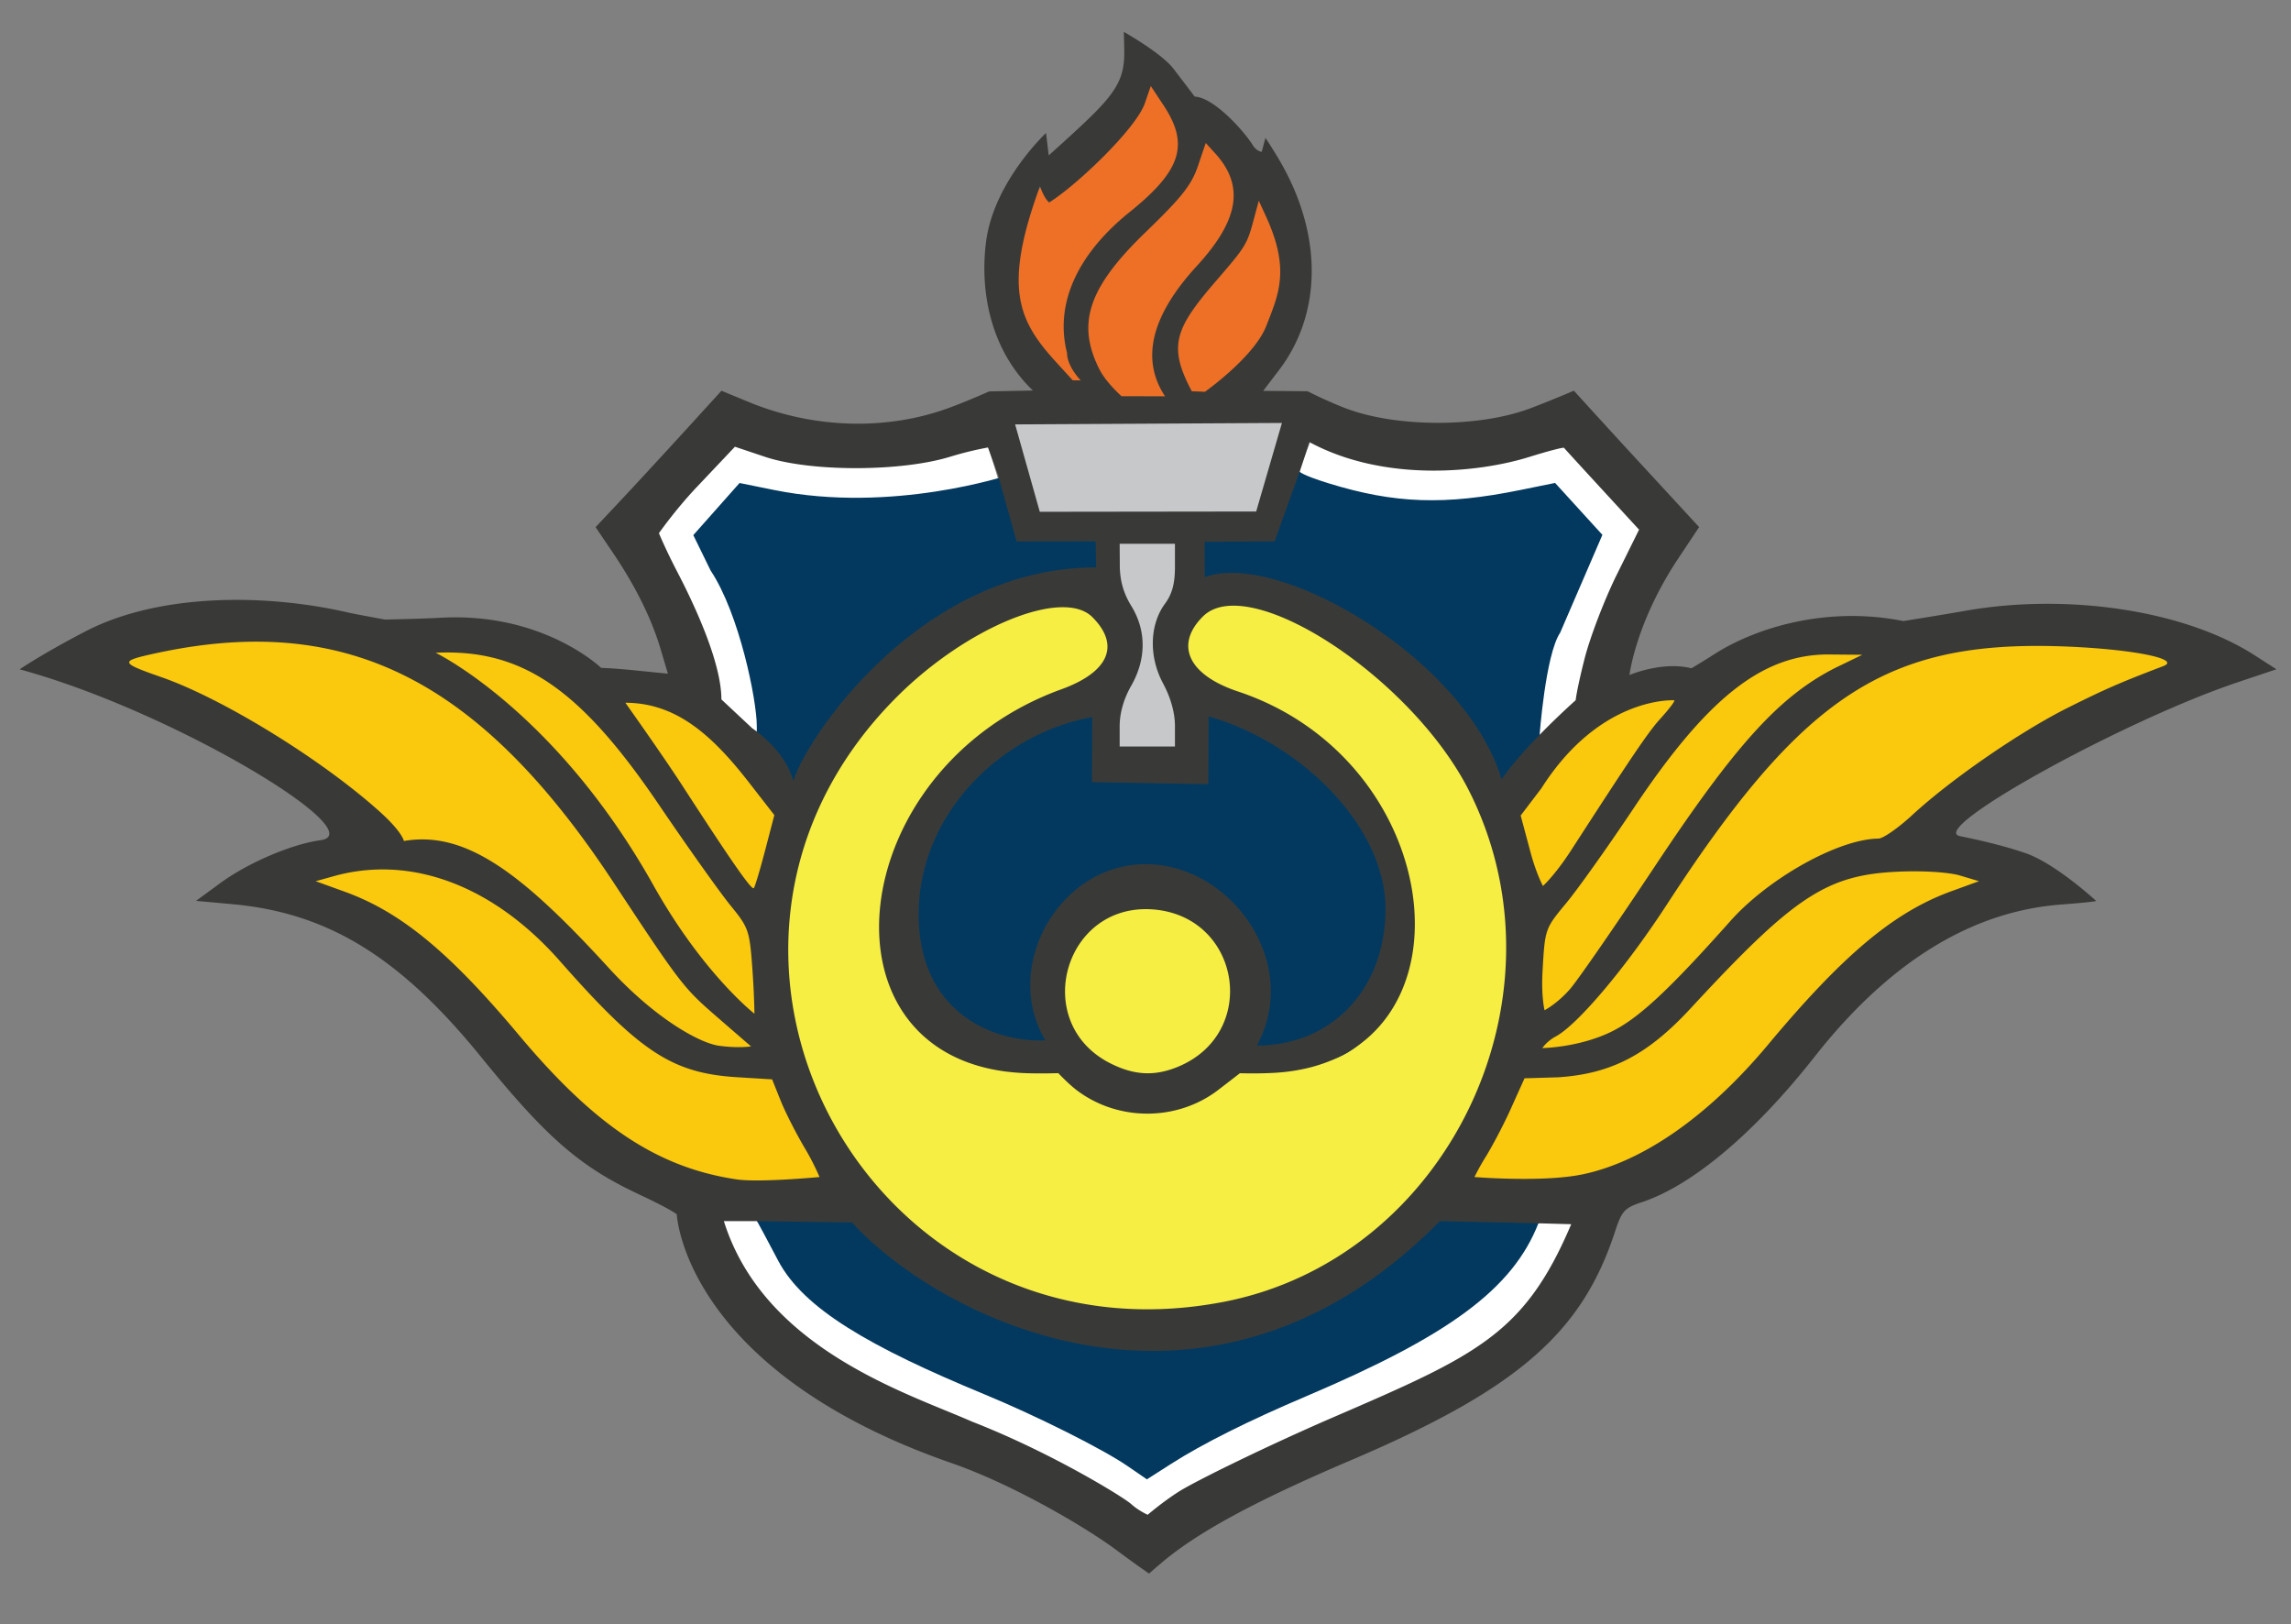
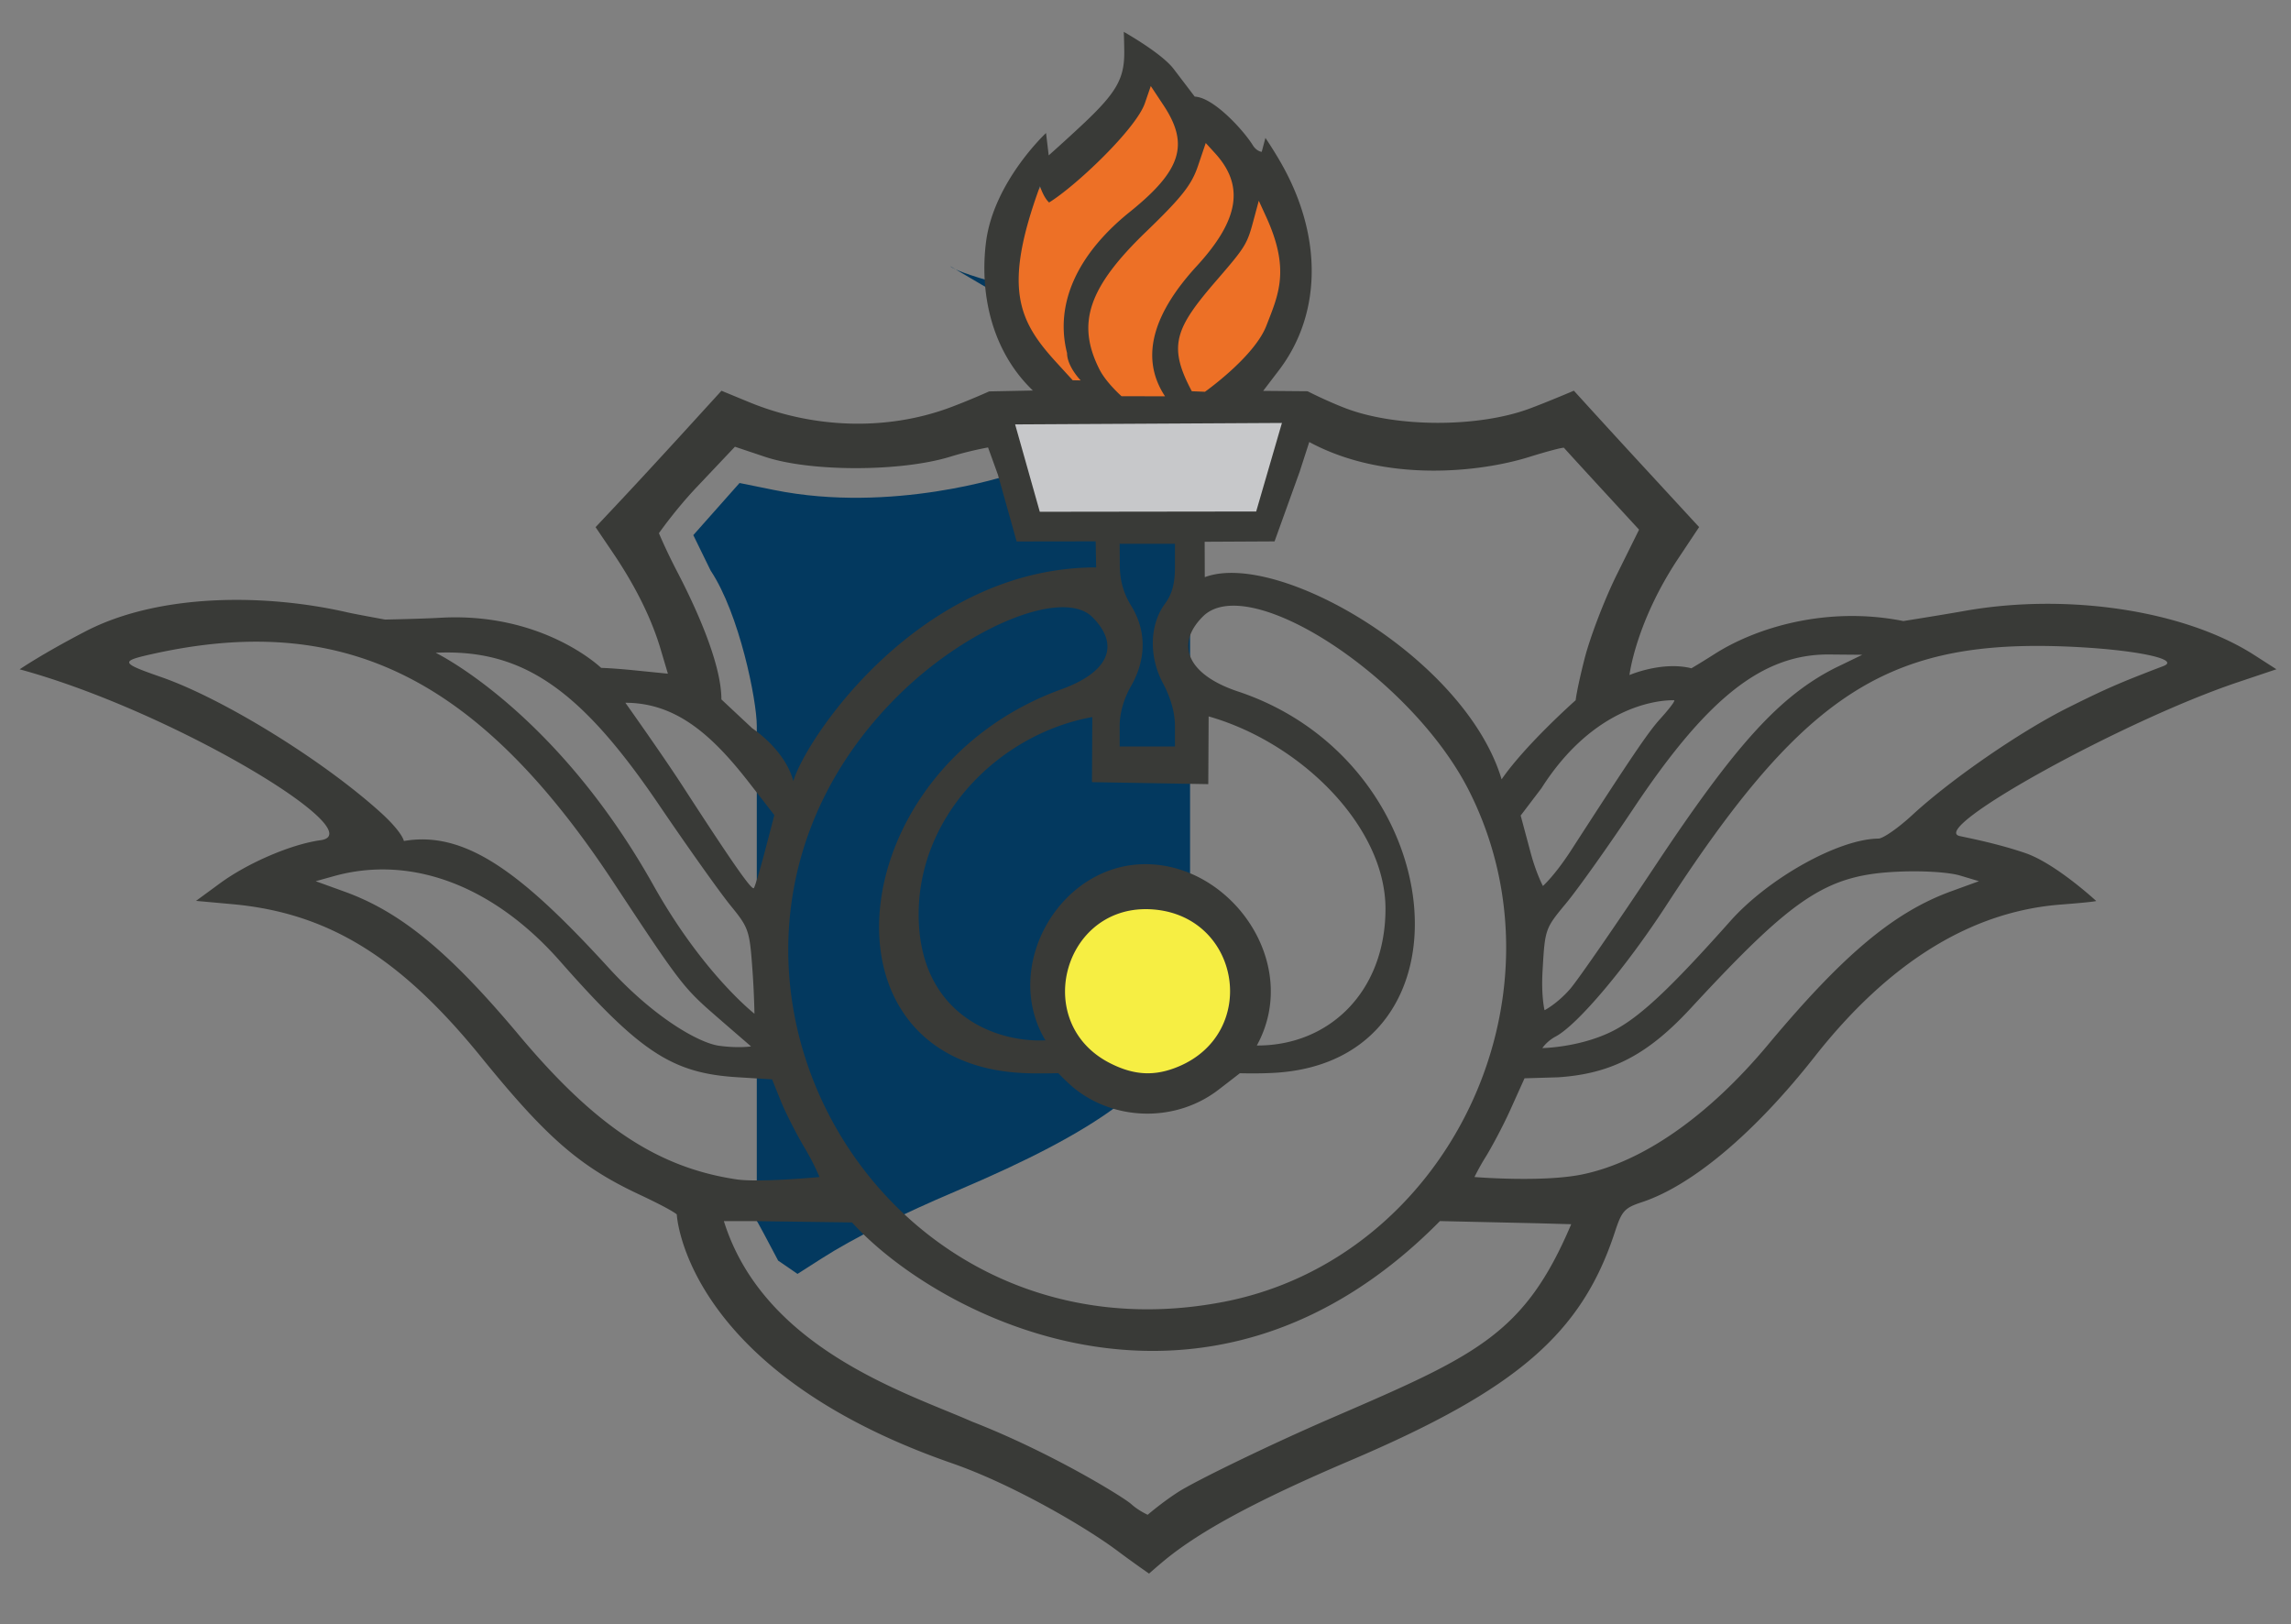
<svg xmlns="http://www.w3.org/2000/svg" height="93.398mm" viewBox="0 0 131.762 93.398" width="131.762mm">
  <rect x="0" y="0" width="131.762" height="93.398" fill="#808080" stroke="none" />
  <g style="display:inline">
    <g style="display:inline">
      <g style="display:inline">
-         <path d="M285.355 93.656c-.145-.043-1.246 2.742-2.449 6.192-1.203 3.449-2.933 8.346-3.844 10.882l-.486 1.352h-59.662l-.965-3.46c-2.003-7.179-3.979-13.356-4.433-13.86-.144-.16-2.904.395-6.133 1.232-8.798 2.282-10.907 2.572-20.46 2.81-11.917.298-17.725-.426-25.847-3.214-1.749-.6-3.342-1.092-3.539-1.092-.533 0-11.12 11.484-14.111 15.307-1.428 1.824-2.596 3.544-2.596 3.82 0 .276 1.342 3.18 2.982 6.457 6.268 12.519 9.537 21.054 10.375 27.086l.448 3.217 3.875 3.506c2.934 2.653 5.013 4.6 6.558 6.168v100.904h-13.377v13.824h7.075c3.352 5.947 8.343 11.878 14.09 16.463a79.82 79.82 0 0 0 5.001 3.662v4.65h7.766c6.104 3.258 14.064 6.796 26.404 11.864 11.353 4.662 27.752 13.333 34.08 18.021 1.398 1.035 2.6 1.883 2.672 1.883.073 0 1.794-1.237 3.825-2.748 5.283-3.932 18.395-10.461 39.658-19.748 9.568-4.179 15.582-6.927 20.209-9.271h9.51v-5.454c.173-.113.355-.212.529-.328 4.714-3.126 10.304-8.696 13.41-13.36 1.202-1.805 3.26-5.552 4.84-8.634h6.177v-10.303h-11.029V158.293a138.478 138.478 0 0 1 3.793-3.809l4.278-4.097 1-4.612c1.816-8.377 5.122-17.205 10.367-27.677l2.726-5.444-7.027-7.693c-3.865-4.232-7.64-8.32-8.389-9.086l-1.36-1.393-5.888 1.678c-7.488 2.136-13.298 3.102-20.275 3.367-9.422.359-18.261-1.1-25.856-4.267-2.011-.839-3.776-1.56-3.922-1.604z" style="opacity:1;fill:#fff;fill-opacity:1;stroke:none;stroke-width:1.704" transform="matrix(.265 0 0 .265 0 0)" />
-       </g>
-       <path d="M282.066 102.361c-5.52 4.313-4.027 9.324-6.98 13.033l-51.34-2.802c-1.403-3.4-2.242-5.543-4.833-9.499 0 0-25.242 8.439-50.911 3.241l-7.5-1.518-5.018 5.657-5.017 5.654 3.758 7.687c6.27 9.417 10.02 28.195 10.02 33.704V265s-.845-1.84 4.634 8.564c5.478 10.404 19.806 18.702 44.896 29.073 11.24 4.645 25.576 11.834 30.93 15.51l4.203 2.886 5.297-3.383c6.832-4.364 16.768-9.335 29.295-14.656 30.892-13.123 44.784-23.224 50.38-37.527h.227v-105.57s1.28-17.817 4.493-22.592l9.168-21.237-5.133-5.632-5.135-5.635-7.5 1.525c-16.477 3.353-27.332 2.978-41.639-1.441-5.84-1.804-6.295-2.524-6.295-2.524z" style="display:inline;opacity:1;fill:#03395f;fill-opacity:1;stroke-width:1" transform="scale(.265)" />
+         </g>
+       <path d="M282.066 102.361c-5.52 4.313-4.027 9.324-6.98 13.033l-51.34-2.802c-1.403-3.4-2.242-5.543-4.833-9.499 0 0-25.242 8.439-50.911 3.241l-7.5-1.518-5.018 5.657-5.017 5.654 3.758 7.687c6.27 9.417 10.02 28.195 10.02 33.704V265s-.845-1.84 4.634 8.564l4.203 2.886 5.297-3.383c6.832-4.364 16.768-9.335 29.295-14.656 30.892-13.123 44.784-23.224 50.38-37.527h.227v-105.57s1.28-17.817 4.493-22.592l9.168-21.237-5.133-5.632-5.135-5.635-7.5 1.525c-16.477 3.353-27.332 2.978-41.639-1.441-5.84-1.804-6.295-2.524-6.295-2.524z" style="display:inline;opacity:1;fill:#03395f;fill-opacity:1;stroke-width:1" transform="scale(.265)" />
      <g style="display:inline">
-         <path d="m445.98 134.084-60.47 8.422-37.621 10.113-22.004 22.117-11.576 84.52 29.814-1.934 27.432-9.134 31.18-35.21 33.161-21.044-15.503-11.793 23.867-20.518 32.138-16.525zm-425.856 9.33 53.396 29.355 3.335 9.406-15.702 9.797 27.34 15.586s36.268 52.602 74.732 52.347l21.458-1.886-12.507-88.515-22.671-17.894-36.64-10.994-23.507-.97-38.688-6.564z" style="opacity:1;fill:#fac80c;fill-opacity:1;stroke:none;stroke-width:1.664" transform="scale(.265)" />
-       </g>
+         </g>
      <g style="display:inline">
-         <path d="M239.922 287.317c-30.853-3.736-57.802-27.544-66.926-57.643-5.294-17.468-4.11-38.94 3.391-55.764 7.215-16.184 23.5-31.49 39.219-39.094 11.056-5.349 20.292-4.292 24.13.079 2.634 3 3.123 6.033 1.406 8.727-1.517 2.38-3.883 5.867-10.81 8.663-8.615 3.475-15.959 8.421-22.178 14.936-16.677 17.467-21.167 37.584-9.255 52.026 6.038 7.32 15.375 11.029 27.768 11.029h4.152l2.314 2.12c4.447 4.075 9.506 6.105 15.997 6.418 6.92.333 10.456-2.575 16.685-7.04l3.258-2.517 4.81 1.019c18.079 3.83 26.548-5.177 30.256-21.366.957-4.176.878-12.079-.169-16.999-2.278-10.71-24.731-33.854-15.416-27.26 7.204 5.1 19.654 17.042-21.342-13.604-5.11-3.82-9.01-4.043-10.638-6.82-1.345-2.295-1.306-4.4.132-6.96 3.524-6.273 14.432-9.033 26.15-3.2 7.615 3.79 15.113 9.398 22.569 16.878 11.993 12.031 19.783 26.202 22.505 42.146 5.751 33.68-14.719 72.937-45.139 87.348-6.512 3.085-12.358 4.903-19.993 6.219-4.913.846-18.176 1.228-22.876.66z" style="opacity:1;fill:#f6ee43;fill-opacity:1;stroke:none;stroke-width:1.664" transform="scale(.265)" />
        <path d="M67.63 110.836c-2.698-.874-4.335-3.115-4.14-5.668.156-2.033 1.338-3.826 3.047-4.624 2.57-1.198 5.717-.309 7.212 2.038 1.084 1.703 1.07 4.168-.036 5.89-1.257 1.959-4.019 3.032-6.083 2.364z" style="opacity:1;fill:#f6ee43;fill-opacity:1;stroke:none;stroke-width:.521" transform="translate(-3.126 -48.616)" />
      </g>
      <g style="display:inline">
        <path d="m61.904 78.304-1.585-5.746 17.527.028-1.669 5.77Z" style="opacity:1;fill:#c7c8ca;fill-opacity:1;stroke:none;stroke-width:.508" transform="translate(-3.126 -48.616)" />
-         <path d="M67.011 78.997h3.98v13.559h-3.98z" style="opacity:1;fill:#c7c8ca;fill-opacity:1;stroke:none;stroke-width:1.222" transform="translate(-3.126 -48.616)" />
      </g>
      <g style="display:inline">
        <path d="m69.328 52.022-2.146 3.529c-.328.358-.71.752-1.159 1.2-1.722 1.718-3.381 3.071-3.642 2.97-.086-.032-.253-.249-.372-.48l-.217-.421-.358 1.114c-.817 2.536-1.13 4.63-.91 6.057.021.132.045.26.071.385l.756 1.752 2.961 3.76 5.935.921 2.044-.386c.2.024 2.62-1.714 3.29-2.454a9.77 9.77 0 0 0 2.013-3.445c.26-.76.305-1.078.305-2.123 0-1.085-.04-1.348-.346-2.235a23.174 23.174 0 0 0-.668-1.71l-.311-.68-.014-.134-2.918-3.075-.03-.037-.598-.719-.024.07z" style="opacity:1;fill:#ed7026;fill-opacity:1;stroke:none;stroke-width:.516" transform="translate(-3.126 -48.616)" />
      </g>
    </g>
    <path d="M243.895 6.918s.105 2.628.105 4.518c0 5.705-1.777 8.76-9.086 15.613-3.822 3.583-7.314 6.67-7.314 6.67l-.579-4.856S215.674 39.43 214 52.5c-1.376 10.738.97 23.426 10.164 32.248l-9.486.191s-4.553 2.044-8.678 3.563c-13.562 4.993-29.43 4.537-43.459-1.246l-5.959-2.457-8.041 8.814c-4.423 4.848-10.57 11.509-13.662 14.801l-5.621 5.986 3.756 5.551c4.904 7.248 8.384 14.276 10.35 20.899l1.587 5.347-7.181-.72c-4.935-.496-7.303-.536-7.303-.536s-12.58-12.168-34.967-10.875c-3.968.23-11.918.39-11.918.39s-6.457-1.17-8.082-1.542c-18.48-4.235-41.304-4.038-56.977 4.115-9.48 4.932-14.257 8.223-14.257 8.223 33.142 9.006 76.95 35.488 65.275 37.088-6.319.866-15.756 4.914-21.816 9.36l-5.184 3.8 7.865.715c20.814 1.891 36.43 11.499 54.1 33.285 14.079 17.358 21.341 23.673 34.133 29.674 7.437 3.49 8.24 4.369 8.24 4.369s1.563 33.808 59.734 54.004c13.08 4.541 28.95 13.802 35.867 18.978 3.493 2.614 6.897 4.965 6.897 4.965s1.482-1.327 3.297-2.83c7.75-6.417 20.202-13.115 40.326-21.691 36.2-15.427 50.271-27.577 57.486-49.637 1.487-4.546 2.076-5.198 5.82-6.434 10.928-3.606 24.503-15.027 37.489-31.54 16.134-20.517 33.979-31.554 53.441-33.055 7.605-.587 7.703-.778 7.703-.778s-8.793-8.14-15.398-10.402c-6.605-2.261-13.639-3.513-14.37-3.728-6.257-1.849 35.794-25.039 60.393-33.305l8.483-2.852-4.799-3.08c-15.088-9.682-40.488-13.552-62.867-9.582-4.885.867-13.295 2.2-13.295 2.2-16.56-3.307-31.977 1.379-41.092 7.228a162.352 162.352 0 0 1-4.906 3.02c-6.368-1.593-13.445 1.468-13.445 1.468s1.338-11.387 10.61-25.332l4.507-6.775-13.315-14.444a2874.78 2874.78 0 0 1-13.867-15.156s-5.453 2.33-9.578 3.871c-11.149 4.168-29.027 4.136-40-.072-4.125-1.582-8.219-3.678-8.219-3.678l-9.633-.082 3.399-4.453c9.034-11.835 9.513-28.098 1.283-43.539-1.85-3.47-4.197-6.904-4.197-6.904l-.801 3.023s-1.1-.075-1.947-1.451c-1.85-3.004-8.393-10.344-12.596-10.535 0 0-3.262-4.29-4.603-6.04-2.64-3.44-10.791-8.007-10.791-8.007zm5.859 11.754 2.78 4.197c5.625 8.502 3.838 14.133-7.34 23.125-11.512 9.26-16.305 20.045-13.612 30.627 0 2.9 2.961 5.932 2.961 5.932l-1.734-.033s-2.379-2.597-3.733-4.084c-8.137-8.943-11.39-16.12-3.365-38.028 0 0 .767 2.45 1.976 3.533 5.796-3.566 18.868-15.962 20.793-21.562zm11.928 12.361 2.035 2.233c6.414 7.044 5.207 14.459-3.98 24.466-9.016 9.821-12.653 19.534-6.89 28.27l-9.443-.022s-3.345-2.964-4.775-5.79c-5.066-10.014-2.433-17.81 10.101-29.897 7.713-7.437 9.876-10.174 11.25-14.234zm11.513 12.528 1.59 3.468c5.27 11.498 2.68 16.9.049 23.67-2.631 6.771-13.328 14.32-13.328 14.32l-2.85-.117c-5.223-9.816-3.664-13.613 5.344-24.029 6.263-7.242 6.652-7.867 8-12.873Zm5.022 48.224L272.627 111l-46.961.06-5.353-18.96Zm5.931 4.14c16.51 8.903 37.149 6.548 47.707 3.25 4.046-1.262 7.46-2.157 7.588-1.986.128.171 3.844 4.235 8.258 9.032l8.026 8.72-4.844 9.78c-2.664 5.378-5.814 13.604-6.998 18.279-1.702 6.722-1.918 8.957-1.918 8.957s-10.847 9.599-16.07 17.164c-7.874-26.244-48.572-49.813-64.422-43.87l-.026-7.683 15.168-.08 5.45-15.127zM159.5 96.946l6.5 2.18c9.845 3.3 29.549 3.287 40.266-.025a74.188 74.188 0 0 1 8.17-1.998l2.136 5.9 4.07 14.498 17.149-.025.104 5.66c-38.202 0-62.93 37.021-65.72 46.369-1.8-6.845-8.9-11.445-8.9-11.445l-6.709-6.276c0-7.925-5.7-20.235-9.56-27.654-2.581-4.962-3.998-8.42-3.998-8.42s3.515-5.047 8.242-10.043zM243 118h12v5.041c0 3.583-.62 5.878-2.14 7.936-3.385 4.577-3.562 11.52-.442 17.326 1.668 3.104 2.582 6.376 2.582 9.25V162h-12v-4.398c0-2.853.875-5.928 2.488-8.75 3.32-5.808 3.333-12.002.037-17.352-1.69-2.743-2.472-5.492-2.494-8.75zm24.395 13.445c14.12-.299 41.007 19.475 51.445 40.19 22.603 44.86-4.727 101.596-53.428 110.914v-.002c-76.773 14.689-125.817-75.953-70.951-131.13 15.22-15.304 36.195-23.916 42.615-17.495 6.094 6.094 3.59 11.926-6.724 15.662-47.812 17.317-54.28 80.96-8.463 83.273 3.497.178 7.793.028 7.793.028s2.157 2.295 3.937 3.654c8.96 6.839 21.79 6.847 30.733.022 1.853-1.415 4.736-3.655 4.736-3.655s3.857.123 7.527-.09c44.757-2.59 38.54-67.29-7.95-82.761-10.743-3.575-13.79-10.082-7.616-16.256 1.553-1.554 3.73-2.298 6.346-2.354zm-212.043 7.807c30.349-.094 54.058 16.219 77.804 52.248 12.902 19.577 14.818 22.34 20.035 27.06 1.442 1.305 9.809 8.522 9.809 8.522s-2.735.44-6.957-.144c-4.222-.585-13.876-5.897-23.953-16.917-18.58-20.317-30.923-29.855-44.432-27.513 0 0-.31-1.936-5.256-6.381C69.776 164.779 48.373 151.6 35 146.94c-8.89-3.097-9.015-3.443-1.803-5.043 7.793-1.728 15.15-2.624 22.155-2.646zm386.074.922c2.266-.012 4.605.033 7.023.13 14.48.584 25.069 2.721 21.051 4.25-9.405 3.58-12.571 4.962-20.707 9.028-10.329 5.162-25.392 15.55-33.793 23.309-3.025 2.793-6.321 5.085-7.324 5.093-8.607.073-23.833 8.556-32.158 17.914-13.411 15.076-20.073 21.247-25.985 24.08-7.01 3.36-14.8 3.467-14.8 3.467s.95-1.472 2.892-2.511c4.78-2.559 15.274-15.013 24.135-28.643 27.894-42.906 45.668-55.94 79.666-56.117zm-343.4 1.431c17.027.328 29.074 9.612 44.927 32.957 6.28 9.25 13.287 19.109 15.568 21.91 4.018 4.933 4.17 5.386 4.803 14.311.36 5.07.414 9.205.414 9.205s-11.164-8.676-21.924-27.869c-21.26-37.925-47.263-50.46-47.263-50.46a52.028 52.028 0 0 1 3.474-.054zm298.995.426 7.16.063-5.964 2.888c-12.008 6.129-21.48 16.548-38.928 42.82-8.57 12.904-16.927 24.994-18.572 26.868-2.774 3.16-5.5 4.559-5.5 4.559s-.755-2.932-.438-8.489c.523-9.165.539-9.208 5.123-14.736 2.53-3.05 9.096-12.287 14.592-20.525 15.925-23.87 27.952-33.578 42.527-33.448zm-34.355 9.934c.463-.01.715.006.715.006s.362.222-3.131 4.105c-2.586 2.876-5.983 7.89-19.25 28.414-3.567 5.52-6.139 7.774-6.139 7.774s-1.462-2.713-2.683-7.276l-2.145-8.01 4.504-5.923c11.207-17.62 24.885-19.016 28.129-19.09zm-226.94.543c11.168 0 19.013 7.24 26.928 17.428l5.403 6.953-2.02 7.715c-1.111 4.243-2.208 7.9-2.435 8.128-.485.485-4.75-5.633-15.502-22.232-4.276-6.6-12.373-17.992-12.373-17.992zm126.585 2.96c19.97 5.677 38.38 23.868 38.38 41.75 0 17.883-12.12 29.734-27.923 29.669 9.738-17.723-5.45-39.35-24.168-39.35s-31.293 22.32-21.711 38.227c-11.079.519-27.514-5.857-27.514-27.354 0-21.623 17.693-39.18 37.69-42.803l-.077 14.125 25.246.436zM82.016 188.692c13.816-.36 27.802 6.577 39.535 19.903 17.391 19.752 24.357 24.31 38.484 25.176l7.537.462 1.86 4.633c1.023 2.549 3.418 7.249 5.322 10.444 1.904 3.194 3.103 6.117 3.103 6.117s-13.107 1.24-17.988.513c-17.108-2.543-30.66-11.527-47.254-31.326-15.13-18.053-25.64-26.702-37.804-31.107l-6.295-2.277 3.992-1.11a39.3 39.3 0 0 1 9.508-1.428zm334.273.399c3.851.046 7.343.383 9.129.918l4.07 1.219-5.994 2.181c-12.455 4.534-23.429 13.724-39.805 33.332-12.888 15.433-27.085 25.358-40.189 28.1-8.656 1.81-23.5.586-23.5.586s1.048-2.144 2.33-4.196c1.282-2.051 3.784-6.68 5.436-10.343l3.103-6.885 7.317-.219c11.538-.771 19.414-4.879 28.775-15.004 22.645-24.492 29.565-29.006 45.408-29.634a76.388 76.388 0 0 1 3.92-.055zm-167.787 8.205a20.38 20.38 0 0 1 1.783.064c18.997 1.503 23.041 26.757 5.461 34.102-5.114 2.137-9.56 1.923-14.775-.711-16.842-8.508-10.524-33.309 7.53-33.455zm64.008 67.691 21.37.48 7.12.2c-10.088 23.774-20.35 28.389-51.5 41.836-14.407 6.22-30.188 13.971-33.713 16.227-3.525 2.255-6.705 4.992-6.705 4.992s-2-.887-3.582-2.326c-1.605-1.46-17.372-11.206-34.59-17.909-13.865-6.13-45.116-15.71-53.808-43.486h7.142l20.664.28c18.765 20.651 77.06 50.906 127.602-.294z" style="display:inline;opacity:1;fill:#393a37;fill-opacity:1;stroke-width:1" transform="scale(.265)" />
  </g>
</svg>